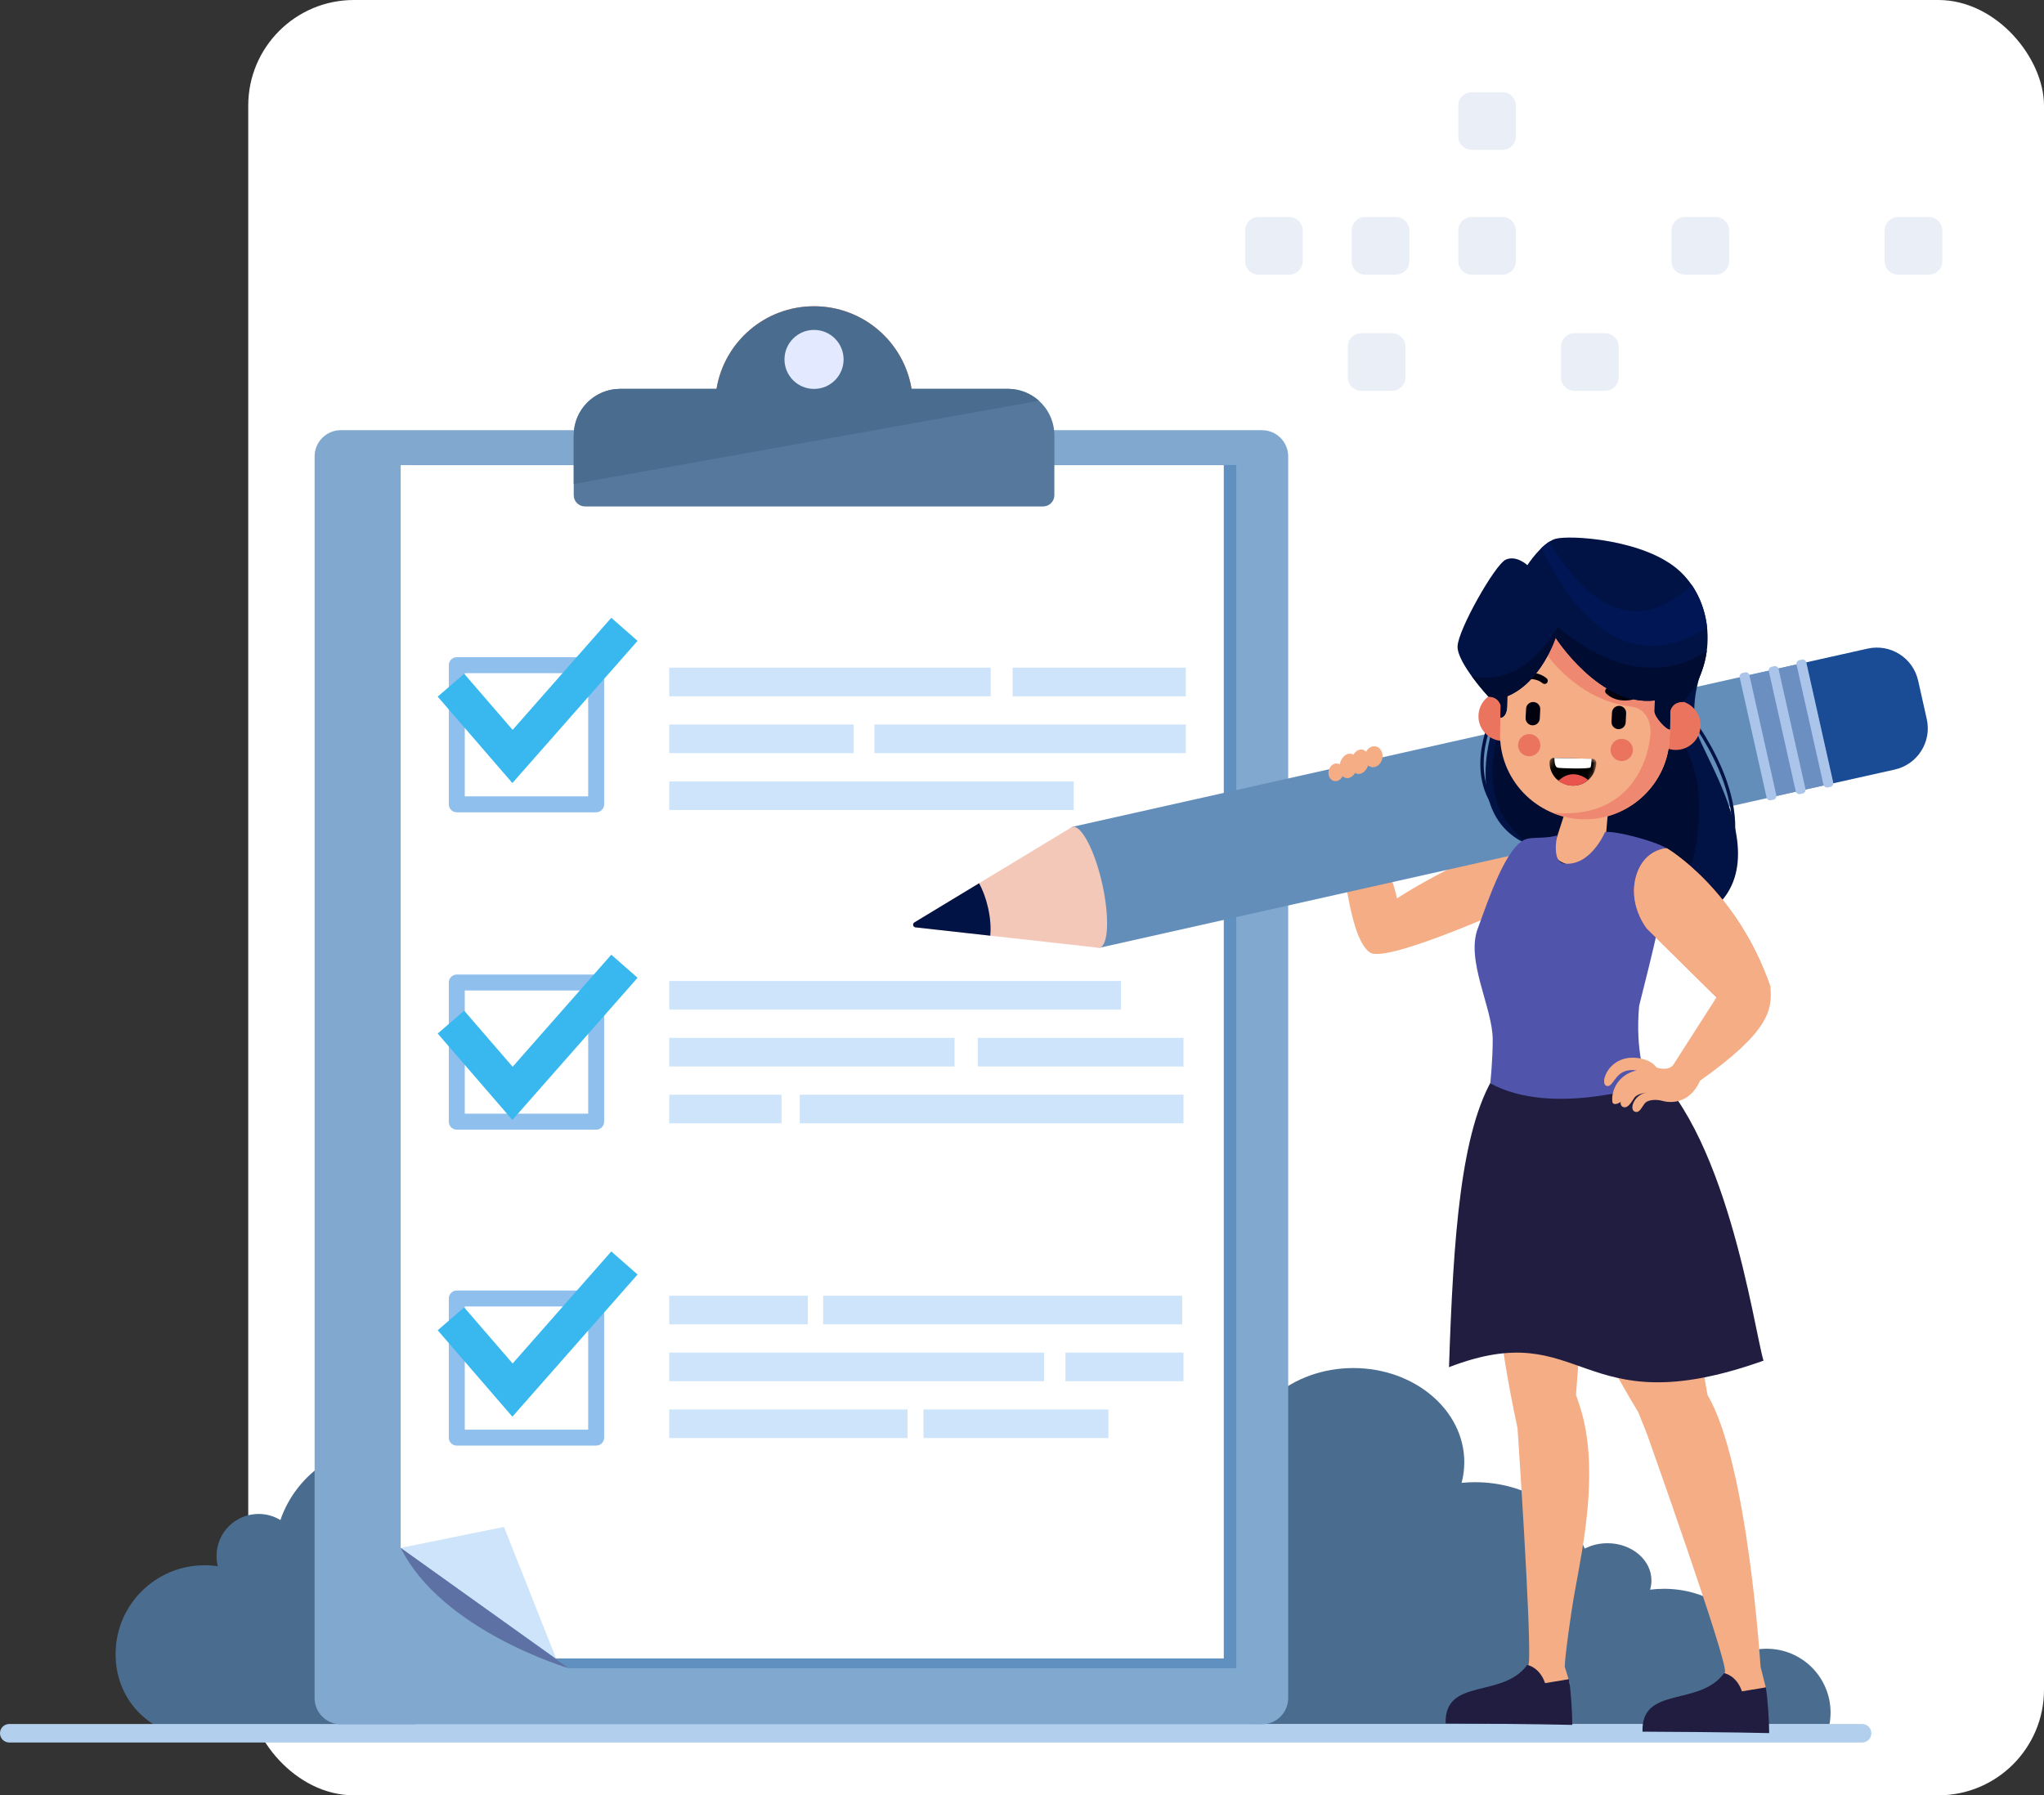
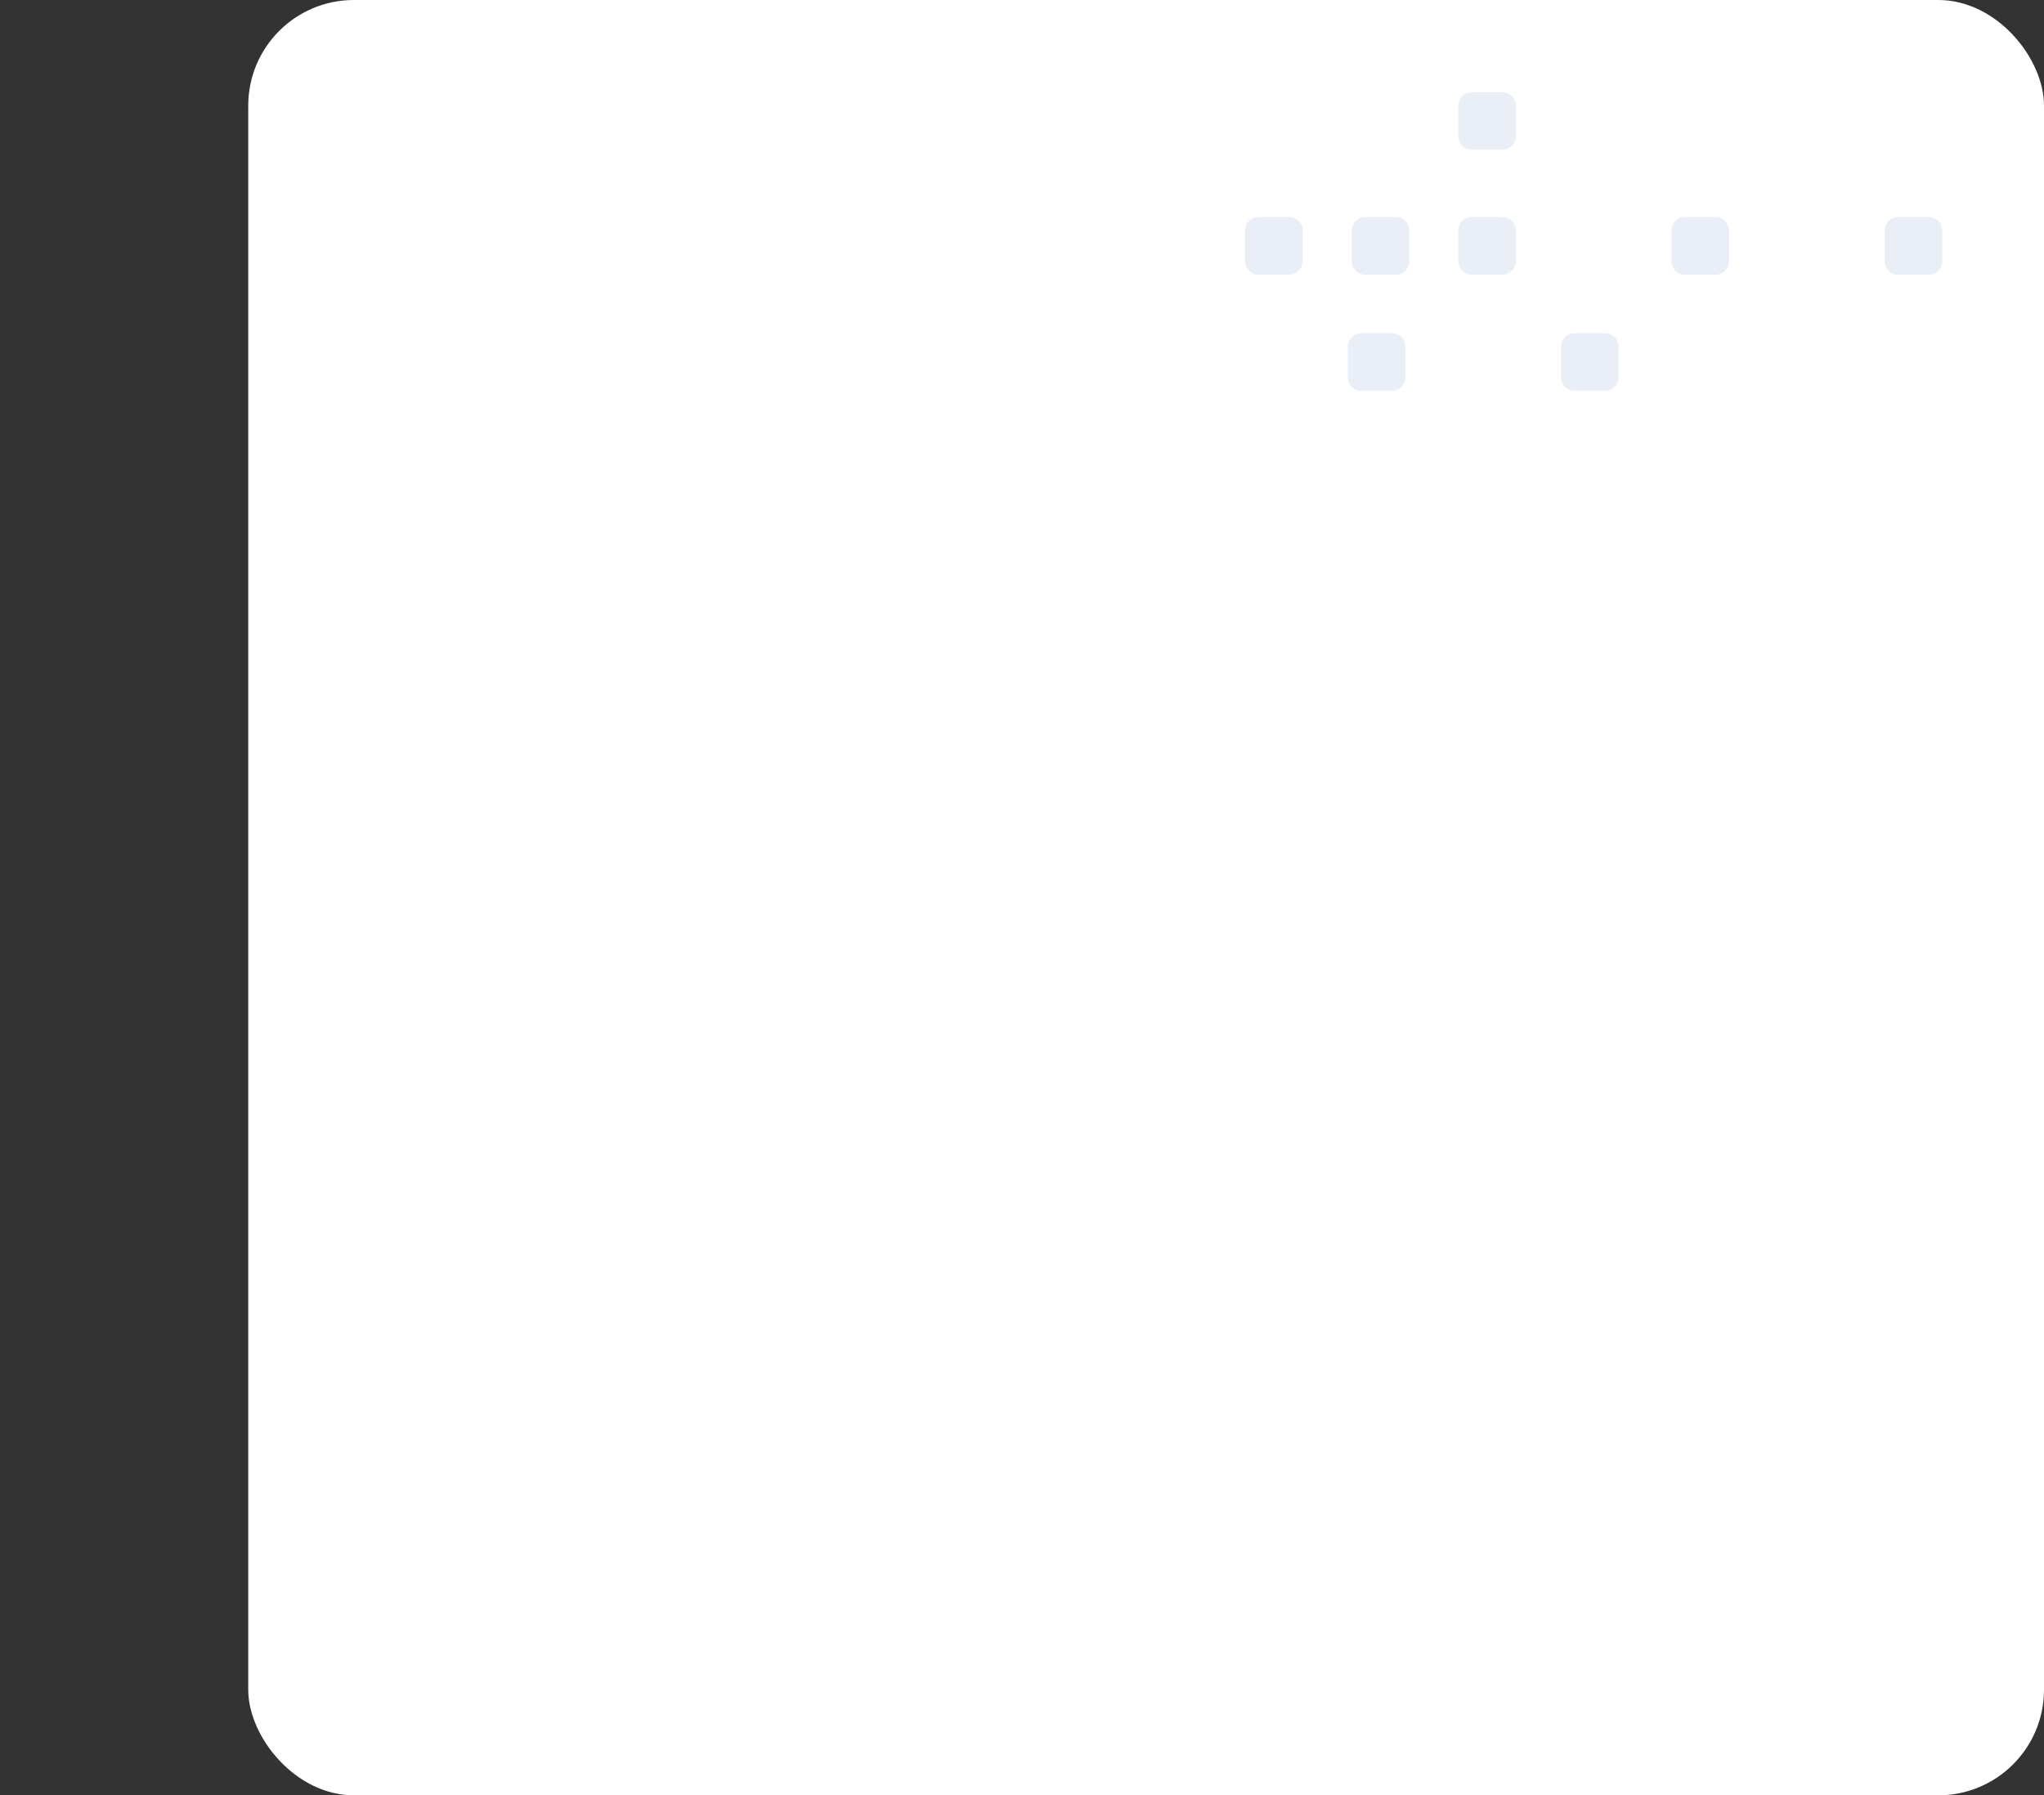
<svg xmlns="http://www.w3.org/2000/svg" width="387" height="340" viewBox="0 0 387 340" fill="none">
  <rect x="0" y="0" width="387" height="340" fill="#333333" stroke="none" />
  <rect x="47" width="340" height="340" rx="20" fill="white" />
  <g clip-path="url(#clip0)">
    <path d="M93.938 294.662C93.938 283.086 84.541 273.701 72.95 273.701C63.74 273.701 55.916 279.627 53.09 287.869C51.886 287.136 50.471 286.714 48.958 286.714C44.562 286.714 41 290.273 41 294.662C41 295.337 41.084 295.992 41.243 296.618C40.423 296.495 39.585 296.432 38.731 296.432C29.427 296.432 21.885 303.964 21.885 313.255C21.885 322.547 29.189 329.222 38.493 329.222C42.403 329.222 78.004 327.666 78.004 327.666C78.004 327.666 93.938 303.66 93.938 294.662Z" fill="#4A6D8F" />
    <path d="M346.589 324.326C346.589 325.086 346.52 325.828 346.384 326.549H236.741L243.661 291.208C238.531 287.956 235.211 282.764 235.211 276.914C235.211 267.067 244.62 259.084 256.227 259.084C267.831 259.084 277.241 267.067 277.241 276.914C277.241 278.259 277.065 279.568 276.732 280.826C277.566 280.745 278.413 280.701 279.272 280.701C288.901 280.701 297.081 285.965 300.036 293.284C301.294 292.634 302.774 292.259 304.356 292.259C308.951 292.259 312.676 295.42 312.676 299.318C312.676 299.918 312.586 300.499 312.42 301.055C313.278 300.947 314.154 300.889 315.047 300.889C323.406 300.889 330.405 305.831 332.208 312.457C332.946 312.317 333.707 312.241 334.487 312.241C341.17 312.241 346.589 317.652 346.589 324.326Z" fill="#4A6D8F" />
    <path d="M352.56 330.001H1.757C0.787 330.001 0 329.215 0 328.245C0 327.276 0.787 326.49 1.757 326.49H352.56C353.53 326.49 354.317 327.276 354.317 328.245C354.317 329.215 353.53 330.001 352.56 330.001Z" fill="#B2CFED" />
    <path d="M238.927 326.549H64.538C61.792 326.549 59.566 324.326 59.566 321.584V86.432C59.566 83.69 61.792 81.467 64.538 81.467H238.927C241.672 81.467 243.898 83.69 243.898 86.432V321.584C243.898 324.326 241.672 326.549 238.927 326.549Z" fill="#81A8CF" />
    <path d="M234.067 315.939H107.69L78.225 294.818V88.064H234.067V315.939Z" fill="#6090C0" />
    <path d="M231.705 314.081H105.328L75.863 293.135V88.088H231.705V314.081Z" fill="white" />
    <path d="M105.328 314.17L75.874 293.135L95.425 289.176L105.328 314.17Z" fill="#CDE4FA" />
    <path d="M75.874 293.137L107.69 315.94C107.69 315.94 83.655 308.847 75.874 293.137Z" fill="#5D71A4" />
    <path d="M199.627 82.442V93.787C199.627 94.96 198.674 95.911 197.498 95.911H110.756C109.579 95.911 108.627 94.96 108.627 93.787V82.442C108.627 77.583 112.572 73.643 117.439 73.643H190.816C193.084 73.643 195.154 74.499 196.716 75.906C198.503 77.517 199.627 79.849 199.627 82.442Z" fill="#55789C" />
    <path d="M172.837 76.686H135.416C135.416 75.649 135.5 74.633 135.664 73.643C137.118 64.769 144.832 58 154.128 58C163.422 58 171.135 64.769 172.589 73.643C172.753 74.633 172.837 75.649 172.837 76.686Z" fill="#F37A50" />
    <path d="M196.716 75.906L108.627 91.657V82.442C108.627 77.583 112.572 73.643 117.439 73.643H135.664C137.118 64.769 144.832 58 154.127 58C163.421 58 171.135 64.769 172.589 73.643H190.815C193.084 73.643 195.154 74.499 196.716 75.906Z" fill="#4A6D8F" />
    <path d="M159.722 68.067C159.722 71.153 157.217 73.655 154.127 73.655C151.037 73.655 148.531 71.153 148.531 68.067C148.531 64.98 151.037 62.478 154.127 62.478C157.217 62.478 159.722 64.98 159.722 68.067Z" fill="#E3E9FF" />
-     <path d="M112.875 153.837H86.486C85.65 153.837 84.973 153.16 84.973 152.325V125.97C84.973 125.136 85.65 124.459 86.486 124.459H112.875C113.711 124.459 114.388 125.136 114.388 125.97V152.325C114.388 153.16 113.711 153.837 112.875 153.837ZM87.999 150.814H111.362V127.481H87.999V150.814Z" fill="#8EBFED" />
    <path d="M187.573 126.443H126.705V131.86H187.573V126.443Z" fill="#CDE4FA" />
    <path d="M224.516 126.443H191.728V131.86H224.516V126.443Z" fill="#CDE4FA" />
    <path d="M161.633 137.213H126.705V142.63H161.633V137.213Z" fill="#CDE4FA" />
    <path d="M203.281 147.98H126.705V153.397H203.281V147.98Z" fill="#CDE4FA" />
    <path d="M224.516 137.213H165.555V142.63H224.516V137.213Z" fill="#CDE4FA" />
    <path d="M112.875 213.936H86.486C85.65 213.936 84.973 213.26 84.973 212.425V186.07C84.973 185.235 85.65 184.559 86.486 184.559H112.875C113.711 184.559 114.388 185.235 114.388 186.07V212.425C114.388 213.26 113.711 213.936 112.875 213.936ZM87.999 210.914H111.362V187.581H87.999V210.914Z" fill="#8EBFED" />
    <path d="M97.012 212.1L82.872 195.732L87.888 191.41L97.059 202.027L115.739 180.805L120.714 185.173L97.012 212.1Z" fill="#38B8EF" />
    <path d="M212.238 185.783H126.705V191.2H212.238V185.783Z" fill="#CDE4FA" />
    <path d="M180.729 196.553H126.705V201.97H180.729V196.553Z" fill="#CDE4FA" />
    <path d="M147.97 207.32H126.705V212.737H147.97V207.32Z" fill="#CDE4FA" />
    <path d="M224.077 207.32H151.427V212.737H224.077V207.32Z" fill="#CDE4FA" />
    <path d="M224.077 196.553H185.121V201.97H224.077V196.553Z" fill="#CDE4FA" />
    <path d="M112.875 273.774H86.486C85.65 273.774 84.973 273.098 84.973 272.263V245.908C84.973 245.073 85.65 244.396 86.486 244.396H112.875C113.711 244.396 114.388 245.073 114.388 245.908V272.263C114.388 273.098 113.711 273.774 112.875 273.774ZM87.999 270.752H111.362V247.418H87.999V270.752Z" fill="#8EBFED" />
    <path d="M152.95 245.389H126.705V250.806H152.95V245.389Z" fill="#CDE4FA" />
    <path d="M223.826 245.389H155.853V250.806H223.826V245.389Z" fill="#CDE4FA" />
    <path d="M197.669 256.158H126.705V261.575H197.669V256.158Z" fill="#CDE4FA" />
-     <path d="M171.826 266.926H126.705V272.343H171.826V266.926Z" fill="#CDE4FA" />
    <path d="M209.862 266.926H174.847V272.343H209.862V266.926Z" fill="#CDE4FA" />
    <path d="M224.077 256.158H201.733V261.575H224.077V256.158Z" fill="#CDE4FA" />
    <path d="M293.766 164.038C293.375 158.68 288.963 158.885 288.963 158.885C285.824 158.725 272.913 164.793 264.953 169.841C264.799 169.938 264.648 170.036 264.498 170.132C263.152 163.677 257.656 153.563 256.962 148.139C256.958 148.104 256.952 148.072 256.947 148.037C255.482 149.49 253.774 150.801 252.421 152.356C252.53 152.533 252.597 152.647 252.601 152.663C254.051 157.711 254.745 177.245 259.379 180.387C262.627 182.59 288.207 170.859 288.207 170.859C288.207 170.859 294.117 168.82 293.766 164.038Z" fill="#F4AD85" />
    <path d="M341.359 125.565L203.003 156.594L208.152 179.496L346.509 148.466L341.359 125.565Z" fill="#638EBA" />
    <path d="M358.737 145.741L346.502 148.476L341.368 125.571L353.603 122.836C357.92 121.87 362.205 124.584 363.171 128.896L364.805 136.185C365.771 140.497 363.055 144.776 358.737 145.741Z" fill="#194C94" />
-     <path d="M341.961 125.422L331.02 127.867L336.159 150.796L347.099 148.35L341.961 125.422Z" fill="#6C8FC1" />
    <path d="M346.56 149.019L346.074 149.128C345.699 149.212 345.327 148.976 345.243 148.602L340.145 125.856C340.061 125.482 340.297 125.11 340.672 125.026L341.158 124.917C341.533 124.834 341.905 125.069 341.989 125.444L347.087 148.189C347.171 148.564 346.935 148.935 346.56 149.019Z" fill="#ABC4E9" />
    <path d="M341.313 150.269L340.827 150.378C340.452 150.462 340.08 150.226 339.996 149.852L334.898 127.106C334.814 126.731 335.05 126.36 335.425 126.276L335.911 126.167C336.286 126.083 336.658 126.319 336.742 126.694L341.84 149.44C341.924 149.814 341.688 150.185 341.313 150.269Z" fill="#ABC4E9" />
    <path d="M335.794 151.443L335.308 151.552C334.933 151.636 334.561 151.4 334.477 151.026L329.378 128.28C329.295 127.905 329.531 127.534 329.906 127.45L330.392 127.341C330.767 127.257 331.139 127.493 331.223 127.867L336.321 150.613C336.405 150.988 336.169 151.359 335.794 151.443Z" fill="#ABC4E9" />
    <path d="M208.684 167.354C207.266 161.029 204.736 156.21 203.033 156.591C203.026 156.593 203.019 156.597 203.011 156.599L203.01 156.597L203.003 156.601C202.836 156.645 202.683 156.739 202.545 156.878L185.368 167.278L173.126 174.689C172.712 174.94 172.852 175.571 173.333 175.625L187.487 177.201L207.596 179.441C207.78 179.508 207.958 179.53 208.128 179.5L208.144 179.502L208.143 179.498C208.151 179.496 208.159 179.497 208.167 179.495C209.87 179.114 210.102 173.678 208.684 167.354Z" fill="#F3C8B9" />
    <path d="M187.079 171.931C187.518 173.892 187.641 175.743 187.488 177.201L173.333 175.625C172.852 175.571 172.712 174.939 173.126 174.689L185.368 167.277C186.059 168.502 186.672 170.117 187.079 171.931Z" fill="#011244" />
    <path fill-rule="evenodd" clip-rule="evenodd" d="M319.717 134.821C319.609 134.685 319.409 134.661 319.271 134.77C319.134 134.878 319.111 135.078 319.221 135.215C319.262 135.267 333.833 153.328 325.163 165.655C325.063 165.797 325.097 165.995 325.24 166.095C325.383 166.196 325.581 166.162 325.681 166.019C334.627 153.299 319.76 134.875 319.717 134.821Z" fill="#011244" />
    <path fill-rule="evenodd" clip-rule="evenodd" d="M282.908 135.972C282.985 135.815 282.92 135.626 282.763 135.548C282.606 135.472 282.416 135.536 282.339 135.693C282.322 135.727 276.362 147.53 284.799 155.231C284.928 155.348 285.128 155.34 285.246 155.211C285.364 155.083 285.355 154.883 285.226 154.766C277.143 147.388 282.892 136.004 282.908 135.972Z" fill="#011244" />
    <path fill-rule="evenodd" clip-rule="evenodd" d="M316.28 121.953L322.169 127.176C322.169 127.176 320.121 131.892 320.995 137.703C321.87 143.514 345.077 173.8 308.572 177.457C272.068 181.115 290.363 160.229 290.363 160.229C290.363 160.229 277.913 157.608 282.135 139.605C286.357 121.602 316.28 121.953 316.28 121.953Z" fill="#011244" />
    <path fill-rule="evenodd" clip-rule="evenodd" d="M290.06 160.596C290.25 160.362 290.362 160.235 290.362 160.235C290.362 160.235 289.914 160.14 289.218 159.865C288.055 158.815 286.855 157.567 285.661 156.088C279.861 148.901 284.024 137.746 284.024 137.746L286.752 136.613C286.752 136.613 292.146 134.024 293.598 133.365C295.052 132.707 312.576 131.967 318.504 140.706C324.431 149.447 320.364 163.444 320.364 163.444C320.364 163.444 299.765 164.936 298.584 164.975C297.705 165.004 294.191 164.048 290.06 160.596Z" fill="#000C31" />
    <path d="M296.972 151.736L304.713 150.58L304.099 157.758C304.099 157.758 300.181 164.814 296.461 163.597C292.74 162.38 294.553 159.263 294.553 159.263L296.972 151.736Z" fill="#F4AD85" />
    <path fill-rule="evenodd" clip-rule="evenodd" d="M284.118 131.009C284.002 131.021 283.887 131.037 283.773 131.057L283.769 131.058L283.77 131.058C281.666 131.437 280.029 133.222 279.928 135.441C279.811 138.02 281.815 140.208 284.403 140.328C286.991 140.447 289.185 138.454 289.302 135.876C289.371 134.377 288.722 133.01 287.659 132.105C287.743 133.488 287.477 135.189 285.706 135.312L285.828 132.619C285.877 131.529 284.87 130.999 284.118 131.009Z" fill="#EA745D" />
    <path fill-rule="evenodd" clip-rule="evenodd" d="M318.027 132.735C318.143 132.754 318.257 132.776 318.37 132.803L318.373 132.804L318.373 132.804C320.453 133.297 321.994 135.17 321.978 137.391C321.959 139.972 319.843 142.047 317.252 142.025C314.661 142.003 312.575 139.892 312.594 137.311C312.605 135.81 313.324 134.481 314.433 133.636C314.278 135.012 314.453 136.726 316.215 136.945L316.236 134.25C316.243 133.158 317.277 132.685 318.027 132.735Z" fill="#EA745D" />
    <path fill-rule="evenodd" clip-rule="evenodd" d="M300.873 108.61C292.042 108.368 284.626 115.368 284.395 124.166L284.012 138.716C283.779 147.514 290.816 154.911 299.646 155.154C308.475 155.396 315.89 148.396 316.122 139.597L316.506 125.047C316.738 116.249 309.702 108.852 300.873 108.61Z" fill="#F4AD85" />
    <path fill-rule="evenodd" clip-rule="evenodd" d="M300.874 108.61C292.498 108.38 285.398 114.665 284.49 122.82C284.656 123.576 284.972 124.331 285.468 125.079L292.802 123.876C292.802 123.876 298.647 132.62 308.863 133.822C311.609 134.145 312.737 136.75 312.463 139.367C311.795 145.738 307.381 155.231 293.87 153.905C295.655 154.656 297.603 155.096 299.647 155.153C308.476 155.395 315.89 148.394 316.122 139.596L316.506 125.047C316.738 116.249 309.702 108.852 300.874 108.61Z" fill="#EF8871" />
    <path fill-rule="evenodd" clip-rule="evenodd" d="M307.146 139.922C305.981 139.868 304.993 140.766 304.941 141.927C304.888 143.088 305.79 144.073 306.955 144.128C308.12 144.181 309.109 143.283 309.161 142.123C309.214 140.962 308.312 139.976 307.146 139.922Z" fill="#EA745D" />
    <path fill-rule="evenodd" clip-rule="evenodd" d="M289.63 139.024C288.465 138.97 287.477 139.868 287.424 141.029C287.372 142.19 288.273 143.175 289.439 143.229C290.604 143.283 291.592 142.385 291.645 141.224C291.698 140.063 290.795 139.078 289.63 139.024Z" fill="#EA745D" />
    <path fill-rule="evenodd" clip-rule="evenodd" d="M308.72 131.347C309.044 131.272 309.369 131.474 309.445 131.797C309.52 132.119 309.318 132.444 308.996 132.518C308.463 132.648 307.814 132.683 307.27 132.65C306.074 132.578 304.956 132.167 304.09 131.32C303.853 131.089 303.849 130.705 304.08 130.469C304.312 130.233 304.698 130.229 304.934 130.461C305.924 131.429 307.417 131.624 308.72 131.347Z" fill="#01020E" />
    <path fill-rule="evenodd" clip-rule="evenodd" d="M288.214 128.816C289.501 128.442 290.992 128.501 292.064 129.391C292.32 129.603 292.702 129.569 292.914 129.314C293.126 129.059 293.092 128.679 292.836 128.467C291.903 127.692 290.755 127.372 289.558 127.398C289.013 127.409 288.369 127.496 287.85 127.669C287.533 127.769 287.358 128.108 287.46 128.424C287.562 128.74 287.901 128.915 288.214 128.816Z" fill="#01020E" />
    <path fill-rule="evenodd" clip-rule="evenodd" d="M313.32 132.655C313.32 132.655 313.292 133.725 313.266 134.718C313.24 135.711 315.406 138.134 316.17 138.155L316.266 134.53C316.266 134.53 316.633 132.877 318.694 132.933C325.206 125.866 324.675 114.35 318.084 108.206C311.493 102.062 297.011 101.282 294.459 102.053C291.906 102.824 289.187 107.03 289.187 107.03C289.187 107.03 287.09 105.061 285.07 105.999C283.051 106.938 276.049 119.283 275.967 122.415C275.884 125.548 281.806 131.921 281.806 131.921C283.867 131.978 284.147 133.649 284.147 133.649L284.088 135.903C284.851 135.924 285.306 134.915 285.332 133.922C285.359 132.929 285.387 131.859 285.387 131.859C291.808 129.225 294.541 120.784 294.541 120.784C294.541 120.784 302.925 133.883 313.32 132.655Z" fill="#011244" />
    <path fill-rule="evenodd" clip-rule="evenodd" d="M323.222 118.888C322.919 115.958 321.927 113.13 320.278 110.74C314.315 116.439 304.176 120.899 293.376 102.569C292.842 102.904 292.319 103.342 291.834 103.813C296.266 113.246 306.744 129.431 323.222 118.888Z" fill="#001655" />
    <path fill-rule="evenodd" clip-rule="evenodd" d="M313.32 132.651C313.32 132.651 313.291 133.721 313.265 134.714C313.239 135.707 315.406 138.131 316.17 138.152L316.266 134.526C316.266 134.526 316.633 132.872 318.694 132.929C321.243 130.162 322.713 126.714 323.163 123.173C323.155 123.18 311.761 132.987 294.922 118.728C294.922 118.728 289.143 130.226 278.661 128.081C280.191 130.184 281.801 131.917 281.801 131.917C283.861 131.974 284.142 133.645 284.142 133.645L284.082 135.899C284.846 135.921 285.301 134.911 285.327 133.918C285.353 132.924 285.382 131.854 285.382 131.854C291.804 129.219 294.538 120.776 294.538 120.776C294.538 120.776 302.923 133.879 313.32 132.651Z" fill="#000C31" />
    <path fill-rule="evenodd" clip-rule="evenodd" d="M290.351 132.949C291.089 132.988 291.661 133.621 291.622 134.355L291.532 136.097C291.494 136.832 290.859 137.401 290.122 137.363C289.385 137.323 288.812 136.691 288.85 135.955L288.941 134.213C288.979 133.479 289.613 132.91 290.351 132.949Z" fill="#01020E" />
    <path fill-rule="evenodd" clip-rule="evenodd" d="M306.616 133.677C307.353 133.716 307.925 134.349 307.887 135.084L307.796 136.826C307.758 137.56 307.123 138.13 306.386 138.091C305.649 138.052 305.076 137.419 305.115 136.684L305.206 134.942C305.244 134.207 305.878 133.638 306.616 133.677Z" fill="#01020E" />
    <mask id="mask0" mask-type="alpha" maskUnits="userSpaceOnUse" x="292" y="141" width="11" height="9">
      <path fill-rule="evenodd" clip-rule="evenodd" d="M302.486 143.926L293.984 141.825L292.533 147.631L301.034 149.732L302.486 143.926Z" fill="white" />
    </mask>
    <g mask="url(#mask0)">
      <path fill-rule="evenodd" clip-rule="evenodd" d="M293.38 144.289C293.324 146.727 295.263 148.747 297.708 148.797C300.154 148.85 302.181 146.914 302.236 144.475L302.231 144.476C302.24 144.056 301.904 143.706 301.483 143.697L294.169 143.543C293.747 143.534 293.397 143.87 293.388 144.289L293.38 144.289Z" fill="black" />
    </g>
    <path fill-rule="evenodd" clip-rule="evenodd" d="M301.348 143.696L294.3 143.545C294.318 145.12 294.679 145.297 294.939 145.391C295.235 145.499 300.945 145.684 301.143 145.32C301.248 145.131 301.31 144.377 301.348 143.696Z" fill="white" />
    <path fill-rule="evenodd" clip-rule="evenodd" d="M295.07 147.852C295.798 148.423 296.712 148.771 297.71 148.792C298.853 148.817 299.903 148.409 300.706 147.718C299.885 147.057 297.517 145.56 295.07 147.852Z" fill="#E9554D" />
    <path d="M289.466 314.901C289.985 309.735 287.316 270.418 287.316 270.418C279.768 235.853 282.733 211.109 282.733 211.109L295.706 212.02L300.819 231.552L298.394 264.172C298.394 264.172 299.304 266.683 299.784 268.691C302.389 279.579 299.795 292.592 298.191 301.266C297.447 305.285 296.291 313.732 296.261 315.652L297.277 318.91L281.489 326.615C286.337 321.643 289.317 316.381 289.466 314.901Z" fill="#F4AD85" />
    <path d="M292.536 318.754C291.479 315.674 289.149 315.307 289.149 315.307C284.538 321.729 273.44 317.63 273.709 326.391C290.655 326.471 297.696 326.663 297.696 326.663C297.697 324.652 297.416 319.874 297.047 318.001L296.162 318.159L292.536 318.754Z" fill="#201D40" />
    <path d="M293.853 213.626L312.129 211.111C319.12 226.909 321.399 254.414 323.297 264.211C330.915 276.969 333.334 315.654 333.334 315.654L334.321 319.555L324.548 325.632C321.408 323.212 326.289 318.074 326.603 316.62C327.074 314.436 311.81 271.519 311.81 271.519L310.181 267.447C291.536 236.693 288.477 213.443 288.477 213.443L293.853 213.626Z" fill="#F4AD85" />
    <path d="M329.81 320.308C328.753 317.229 326.423 316.861 326.423 316.861C321.812 323.284 310.714 319.185 310.983 327.945C327.929 328.025 334.97 328.218 334.97 328.218C334.971 326.206 334.69 321.429 334.321 319.556L333.436 319.714L329.81 320.308Z" fill="#201D40" />
    <path d="M333.892 257.687C332.067 251.588 326.8 212.663 310.687 200.793L282.96 203.711C276.553 214.069 275.168 234.173 274.347 258.918C300.218 248.938 298.576 270.264 333.892 257.687Z" fill="#201D40" />
    <path d="M282.622 196.879C282.622 190.814 277.36 181.729 279.883 175.607C281.72 170.683 285.33 159.573 289.263 158.823C290.859 158.519 292.611 158.825 294.821 158.215C294.821 158.215 293.667 163.358 296.265 163.566C301.265 163.966 303.893 157.563 303.893 157.563C306.589 157.306 315.992 160.109 315.986 161.123C315.957 169.067 312.459 181.912 310.345 190.501C309.953 194.874 310.263 198.266 310.702 200.741C311.503 203.32 312.48 204.797 312.487 205.355C312.487 205.355 293.952 211.644 282.159 205.16C282.159 205.16 282.622 200.974 282.622 196.879Z" fill="#5054AB" />
    <path d="M321.868 204.718C319.726 209.361 315.907 208.807 314.811 208.501C313.618 208.168 311.979 208.198 311.358 209.025C310.719 209.876 310.386 210.826 309.534 210.531C308.345 210.12 309.502 207.054 311.935 206.929C311.935 206.929 310.025 206.994 309.395 207.961C308.705 209.02 308.194 209.806 307.467 209.696C307.078 209.638 306.727 209.199 306.856 208.67C306.402 209.053 305.369 209.382 305.278 208.66C304.991 206.372 306.572 203.418 309.868 202.721C305.937 202.125 305.657 205.618 304.428 205.684C303.689 205.724 303.624 204.813 303.777 204.225C304.265 202.338 305.824 200.906 307.724 200.46C309.623 200.014 312.539 200.548 313.633 202.162C313.633 202.162 315.93 202.995 316.856 201.591L321.868 204.718Z" fill="#F4AD85" />
    <path d="M315.598 160.646C315.598 160.646 328.804 168.372 335.198 186.891C329.455 193.25 324.616 188.505 324.616 188.505L311.822 175.879C311.822 175.879 308.061 171.265 309.86 165.629C311.426 160.72 315.598 160.646 315.598 160.646Z" fill="#F37A50" />
    <path d="M316.856 201.59L324.83 189.138C324.83 189.138 327.011 183.958 335.198 186.892C335.594 191.288 334.964 195.398 321.773 204.739C318.913 204.225 316.856 201.59 316.856 201.59Z" fill="#F4AD85" />
    <path d="M315.598 160.646C315.598 160.646 328.804 168.372 335.198 186.891C329.455 193.25 324.118 188.013 324.118 188.013L311.822 175.879C311.822 175.879 308.061 171.265 309.86 165.629C311.426 160.72 315.598 160.646 315.598 160.646Z" fill="#F4AD85" />
    <path d="M253.313 144.611C253.439 144.639 253.553 144.691 253.661 144.753C253.665 144.732 253.668 144.711 253.673 144.689C253.948 143.425 254.907 142.559 255.815 142.757C255.964 142.79 256.102 142.851 256.228 142.933C256.66 142.232 257.334 141.829 257.982 141.97C258.239 142.026 258.464 142.164 258.649 142.358C259.036 141.629 259.767 141.199 260.493 141.357C261.402 141.554 261.948 142.59 261.713 143.669C261.478 144.749 260.551 145.464 259.643 145.266C259.413 145.216 259.206 145.112 259.03 144.967C258.668 146.037 257.807 146.728 256.986 146.55C256.837 146.517 256.7 146.456 256.574 146.375C256.141 147.075 255.468 147.478 254.819 147.337C254.58 147.285 254.369 147.163 254.192 146.991C253.878 147.653 253.234 148.052 252.595 147.913C251.828 147.746 251.367 146.872 251.565 145.96C251.764 145.048 252.546 144.444 253.313 144.611Z" fill="#F4AD85" />
    <path d="M97.012 148.295L82.872 131.927L87.888 127.605L97.059 138.222L115.739 117L120.714 121.368L97.012 148.295Z" fill="#38B8EF" />
    <path d="M97.012 268.295L82.872 251.927L87.888 247.605L97.059 258.222L115.739 237L120.714 241.368L97.012 268.295Z" fill="#38B8EF" />
  </g>
  <path fill-rule="evenodd" clip-rule="evenodd" d="M298.103 63.104H303.923C305.323 63.104 306.468 64.249 306.468 65.647V71.469C306.468 72.869 305.323 74.014 303.923 74.014H298.103C296.703 74.014 295.558 72.869 295.558 71.469V65.647C295.558 64.249 296.703 63.104 298.103 63.104ZM359.38 41.1H365.2C366.602 41.1 367.745 42.247 367.745 43.645V49.465C367.745 50.865 366.602 52.012 365.2 52.012H359.38C357.98 52.012 356.836 50.865 356.836 49.465V43.645C356.836 42.247 357.98 41.1 359.38 41.1ZM319.016 41.1H324.836C326.236 41.1 327.379 42.247 327.379 43.645V49.465C327.379 50.865 326.236 52.012 324.836 52.012H319.016C317.614 52.012 316.471 50.865 316.471 49.465V43.645C316.471 42.247 317.614 41.1 319.016 41.1ZM284.468 41.1H278.648C277.246 41.1 276.103 42.247 276.103 43.645V49.465C276.103 50.865 277.246 52.012 278.648 52.012H284.468C285.868 52.012 287.011 50.865 287.011 49.465V43.645C287.011 42.247 285.868 41.1 284.468 41.1ZM258.466 41.1H264.288C265.688 41.1 266.831 42.247 266.831 43.645V49.465C266.831 50.865 265.688 52.012 264.288 52.012H258.466C257.066 52.012 255.922 50.865 255.922 49.465V43.645C255.922 42.247 257.066 41.1 258.466 41.1ZM244.102 41.1H238.282C236.882 41.1 235.738 42.247 235.738 43.645V49.465C235.738 50.865 236.882 52.012 238.282 52.012H244.102C245.502 52.012 246.647 50.865 246.647 49.465V43.645C246.647 42.247 245.502 41.1 244.102 41.1ZM263.555 63.104H257.735C256.333 63.104 255.19 64.249 255.19 65.647V71.469C255.19 72.869 256.333 74.014 257.735 74.014H263.555C264.955 74.014 266.1 72.869 266.1 71.469V65.647C266.1 64.249 264.955 63.104 263.555 63.104ZM278.648 17.463H284.468C285.868 17.463 287.011 18.608 287.011 20.006V25.828C287.011 27.228 285.868 28.373 284.468 28.373H278.648C277.248 28.373 276.103 27.228 276.103 25.828V20.006C276.103 18.608 277.248 17.463 278.648 17.463Z" fill="#E9EEF7" />
  <defs>
    <clipPath id="clip0">
-       <rect width="365" height="272" fill="white" transform="translate(0 58)" />
-     </clipPath>
+       </clipPath>
  </defs>
</svg>